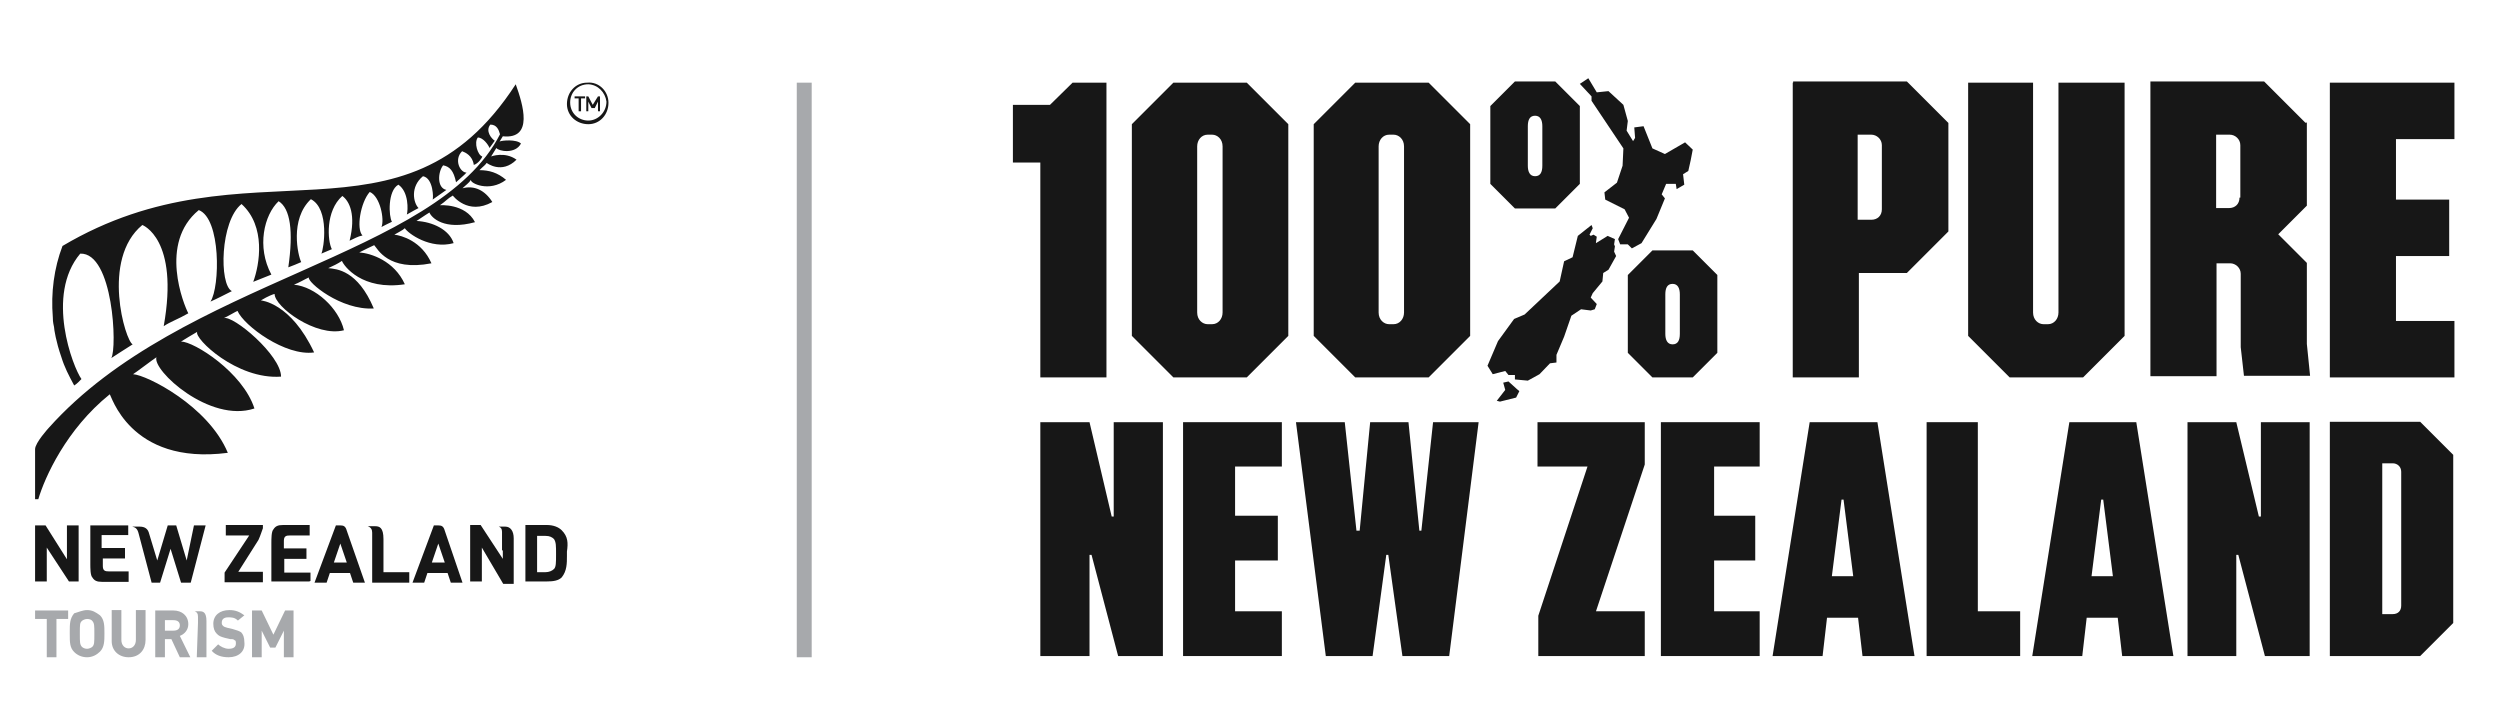
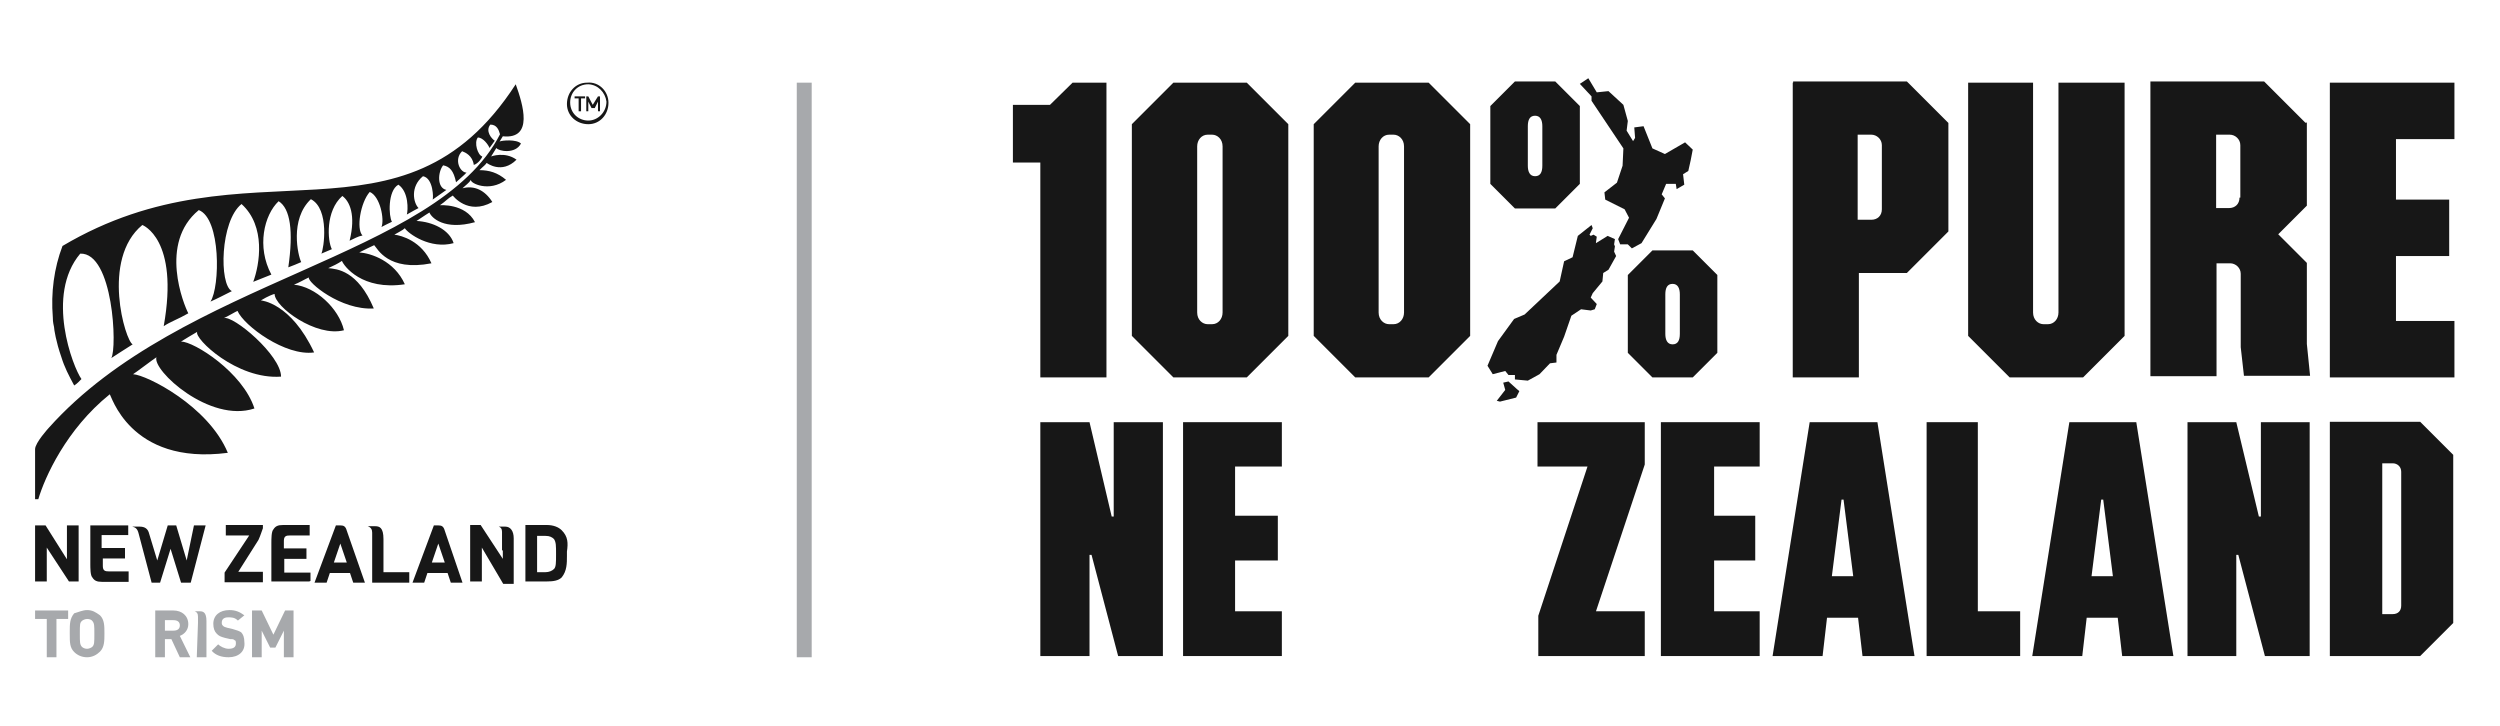
<svg xmlns="http://www.w3.org/2000/svg" viewBox="12 230 620 180">
  <style type="text/css"> .st0{fill:#171717;} .st1{fill:#A7A9AC;}</style>
  <path class="st0" d="M39.2,327.8c0.3-0.3,4.7,17.7,29.3,14.5C63.7,330.7,48.4,323,45,322.8c0.8-0.5,5-3.7,5.8-4.2 c-1.1,3.2,13.2,16.4,24.3,12.7c-2.9-9-15-16.6-18.2-16.6c1.3-0.8,2.6-1.6,4-2.4c-0.8,1.6,9.8,11.9,20.8,11.1 c0-5.3-11.9-15.3-14.2-14.5c1.1-0.5,2.9-1.6,3.4-1.8c1.6,3.7,11.9,11.3,19,10.3c-5.8-12.4-13.2-12.9-13.2-12.9 c1.8-1.1,3.2-1.6,3.4-1.6c0,3.2,10.3,10.8,17.2,9c-1.3-5.5-7.1-10.8-12.4-11.3c1.3-0.5,2.6-1.3,3.7-1.8 c-0.5,1.1,7.9,8.2,16.1,7.7c-4-9.5-9.2-9.8-11.3-10c1.1-0.5,2.4-1.1,3.4-1.8c0.5,1.3,5,7.4,15.6,5.8c-2.6-5.8-8.4-7.7-11.3-7.9 c1.6-0.8,2.6-1.3,3.7-1.8c0.8,0.8,3.4,6.6,14.2,4.5c-2.4-5.5-7.4-6.9-9.2-7.1c0.8-0.5,2.1-1.1,2.6-1.6c0.8,1.3,6.3,5.3,12.1,3.7 c-1.1-3.4-5.3-5.3-9.2-5.5c1.6-1.1,3.2-2.1,3.2-2.1c0.5,1.3,3.7,4.5,11.3,2.4c-2.4-4.7-8.7-4.2-8.7-4.2c1.6-1.1,1.8-1.6,3.2-2.4 c0,0,3.7,5,9.8,1.6c-1.8-2.9-4.5-4.2-7.4-3.4c0.8-0.8,1.6-1.3,2.1-2.1c-0.3,0.8,4.5,3.2,8.7,0c-2.1-1.8-4.2-2.4-6.6-2.4 c1.1-1.1,1.3-1.1,1.8-1.8c0,0,3.7,2.9,7.4-0.8c-2.9-2.1-6.3-0.8-6.3-0.8l1.3-2.1c0.5,0.8,4.7,1.6,6.1-1.1 c-1.1-1.1-4.7-0.8-5.3-0.5c0,0,0.5-0.8,0.8-1.3c7.7,0.8,5-7.9,3.2-12.9c-28.2,43.5-66.2,12.7-112.4,40.1 c-2.1,5.5-2.9,11.6-2.4,17.7c0,0.5,0,1.1,0.3,2.4c0,0.5,0.5,3.7,1.8,7.4c0.8,2.6,1.8,4.5,3.2,7.1c0.8-0.5,1.3-1.1,1.8-1.6 c-2.1-2.9-9-20.8-0.3-31.1c8.2-0.3,9.2,23.5,7.7,25.9c0,0,4-2.6,5.3-3.4c-1.8-0.8-7.9-21.1,2.4-29.6c0,0,9.2,3.4,5.3,25.1 c1.6-1.1,3.7-1.8,6.1-3.2c-1.1-2.1-7.4-17.4,2.6-25.6c5.5,2.1,5.3,19,2.9,22.7c1.8-0.8,3.7-1.8,5.3-2.6 c-3.2-1.6-2.9-17.4,2.4-21.6c6.1,5.5,4.5,15,2.9,19.3l4.5-1.8c-3.7-6.9-1.8-14.8,1.8-18.2c2.9,1.8,3.7,7.4,2.4,16.4 c1.3-0.5,2.1-0.8,3.2-1.3c-0.8-1.6-2.9-10.6,2.4-15.6c4.7,2.4,3.2,12.4,2.6,13.5l2.6-1.1c-1.1-2.1-1.6-9.5,2.6-13.2 c1.8,1.3,3.4,4.7,1.8,11.1c1.1-0.5,2.1-1.1,3.2-1.3c-1.6-1.6-0.5-8.2,1.8-10.8c2.6,1.1,3.7,6.9,2.9,8.7c0.5-0.3,1.6-0.8,2.6-1.3 c-0.8-1.3-1.1-7.7,1.6-9.2c2.6,1.8,2.4,6.3,2.1,7.4c0.8-0.5,2.9-1.6,2.9-1.6c-1.3-1.3-2.1-5.3,1.1-7.9c2.6,0.5,2.6,5.5,2.4,5.8 c1.1-0.8,2.6-1.8,3.4-2.4c-2.4-0.5-2.1-4.5-0.8-6.1c1.6,0.3,2.6,1.3,3.2,4.2c0.5-0.5,2.1-1.8,2.6-2.4c-1.6,0-3.2-3.2-1.1-5.3 c0.8,0.3,2.6,1.1,2.9,3.4c1.1-0.3,2.1-1.8,2.1-2.1c-1.1-0.3-2.1-3.4-1.1-4.7c1.3,0,2.6,1.8,2.9,2.6l1.3-1.8 c-0.8-0.5-2.4-2.4-1.1-4c1.6,0,2.1,1.3,2.4,2.4c-15.6,30.6-78.9,35.9-111.9,72.8c0,0-3.4,3.7-3.4,5.3v12.4h0.8 C23.1,348.4,28.4,336.5,39.2,327.8" />
  <path class="st0" d="M157.6,250.5c-2.9,0-5,2.4-5,5.3c0,2.9,2.4,5,5.3,5s5-2.4,5-5.3C162.9,252.6,160.5,250.2,157.6,250.5 M162.4,255.2c0,2.6-2.1,4.7-4.5,4.7s-4.5-1.8-4.5-4.5c0-2.4,1.8-4.5,4.5-4.5C160.3,251,162.1,252.9,162.4,255.2" />
  <polygon class="st0" points="157.1,254.4 157.1,253.9 154.5,253.9 154.5,254.4 155.5,254.4 155.5,257.6 156.1,257.6 156.1,254.4 " />
  <polygon class="st0" points="160.8,257.6 160.8,253.9 160.3,253.9 159,256 157.9,253.9 157.4,253.9 157.4,257.6 157.9,257.6 157.9,255.2 158.7,256.8 159.5,256.8 160.3,255.2 160.3,257.6 " />
  <path class="st0" d="M147.6,374.2h-5.3v-14h5.3c1.6,0,2.9,0.5,3.7,1.3c1.6,1.6,1.6,3.2,1.3,5.3c0,0.3,0,0.8,0,1.1 c0,1.8,0,3.7-1.3,5.3C150.5,374,149.2,374.2,147.6,374.2 M145.2,371.9h2.1c0.8,0,1.6-0.3,2.1-0.8c0.5-0.5,0.5-1.6,0.5-3.7 s0-2.9-0.5-3.7c-0.5-0.5-1.1-0.8-2.1-0.8h-2.1V371.9z" />
  <path class="st0" d="M88.8,374.2h-9.5v-9.5c0-1.1,0-2.9,0.5-3.4c0.5-0.8,1.1-1.1,2.4-1.1h6.6v2.6h-5c-0.3,0-0.8,0-1.1,0.3 s-0.3,0.8-0.3,1.3v1.6H88v2.6h-5.5v3.4H89v2.1H88.8z" />
  <path class="st0" d="M43.9,360.3h-9.5v9.5c0,1.1,0,2.9,0.5,3.4c0.5,0.8,1.1,1.1,2.4,1.1h6.6v-2.6h-5c-0.3,0-0.8,0-1.1-0.3 c-0.3-0.3-0.3-0.8-0.3-1.3v-1.6h5.5v-2.6h-5.8v-3.2h6.6V360.3z" />
  <path class="st0" d="M107.2,371.9h6.3v2.6h-9.2v-12.4l0,0c0-0.8-0.3-1.3-1.1-1.6l0,0l0,0l0,0h1.8c1.1,0,2.1,0.3,2.1,3.2V371.9z" />
  <polygon class="st0" points="31.5,374.2 29.1,374.2 23.6,365.8 23.6,374.2 20.7,374.2 20.7,360.3 23.3,360.3 28.6,368.7 28.6,360.3 31.5,360.3 " />
  <path class="st0" d="M136.5,366.6v-4.7c0-0.8-0.3-1.1-0.8-1.3l0,0l0,0l0,0h1.6c1.3,0,2.1,1.1,2.1,2.9v11.3h-2.6l-5.3-9v8.4h-2.9 v-14h2.6l5.5,8.4v-2.1H136.5z" />
  <path class="st0" d="M122.3,361.6c-0.3-1.1-0.8-1.3-1.6-1.3h-1.1l-5.3,14.2h2.9l0.8-2.4h5l0.8,2.4h2.9L122.3,361.6z M119.1,369.5 l1.6-4.7l1.6,4.7H119.1z" />
  <path class="st0" d="M98,361.6c-0.3-1.1-0.8-1.3-1.6-1.3h-1.1l-5.3,14.2H93l0.8-2.4h5l0.8,2.4h2.9L98,361.6z M94.8,369.5l1.6-4.7 l1.6,4.7H94.8z" />
  <path class="st0" d="M51,369l2.6-8.7h2.1l2.6,8.7l1.8-8.7h2.9l-3.7,14.2h-2.4l-2.6-8.4l-2.6,8.4h-2.1l-3.2-12.1 c-0.3-1.3-0.8-1.6-1.6-1.8l0,0l0,0l0,0h1.8c1.3,0,2.1,0.5,2.4,1.8L51,369z" />
  <path class="st0" d="M76.1,363.9c0.5-1.1,0.8-2.1,1.1-2.9v-0.8h-9.2v2.6h5.8l-6.1,9.2v2.4h9.5v-2.6h-6.1L76.1,363.9z" />
  <polygon class="st1" points="84.8,393 82.4,393 82.4,386.4 80.3,390.6 79,390.6 76.9,386.4 76.9,393 74.5,393 74.5,381.4 76.9,381.4 79.8,387.4 82.7,381.4 84.8,381.4 " />
  <path class="st1" d="M33.6,393c-1.3,0-2.4-0.5-3.2-1.3c-1.1-1.1-1.1-2.4-1.1-4.5v-0.3v-0.3c0-1.8,0-3.2,1.1-4.5 c1.1-0.3,2.1-0.8,3.2-0.8c1.3,0,2.1,0.5,3.2,1.3c1.1,1.1,1.1,2.6,1.1,4.5l0,0l0,0c0,1.8,0,3.4-1.1,4.5 C36,392.4,34.9,393,33.6,393 M33.6,383.5c-0.5,0-1.1,0.3-1.3,0.5c-0.5,0.5-0.5,0.8-0.5,3.2c0,2.1,0,2.6,0.5,3.2 c0.3,0.3,0.8,0.5,1.3,0.5s1.1-0.3,1.3-0.5c0.5-0.5,0.5-1.1,0.5-3.2s0-2.6-0.5-3.2C34.7,383.7,34.2,383.5,33.6,383.5" />
  <path class="st1" d="M59.2,393h-2.6l-2.1-4.5h-1.6v4.5h-2.4v-11.6H55c2.1,0,3.7,1.3,3.7,3.4c0,1.3-0.8,2.4-2.1,2.9L59.2,393z M52.9,386.4H55c1.1,0,1.6-0.5,1.6-1.3s-0.5-1.3-1.6-1.3h-2.1V386.4z" />
  <path class="st1" d="M68.7,393c-1.8,0-3.2-0.5-4.2-1.6l0,0l1.6-1.6l0,0c0.5,0.5,1.6,1.1,2.6,1.1c1.3,0,1.8-0.5,1.8-1.3 c0-0.3,0-0.8-0.3-0.8c-0.3-0.3-0.5-0.3-1.1-0.3l-1.3-0.3c-1.1-0.3-1.6-0.5-2.1-1.1c-0.5-0.5-0.8-1.3-0.8-2.4c0-2.1,1.6-3.4,4-3.4 c1.6,0,2.6,0.5,3.7,1.3l0,0l-1.6,1.3l0,0c-0.8-0.8-1.6-0.8-2.4-0.8c-1.1,0-1.6,0.5-1.6,1.3c0,0.3,0,0.5,0.3,0.8 c0.3,0.3,0.5,0.3,1.1,0.5l1.3,0.3c1.1,0.3,1.6,0.5,2.1,0.8c0.5,0.5,0.8,1.3,0.8,2.4C72.9,391.6,71.1,393,68.7,393" />
  <polygon class="st1" points="26,393 23.6,393 23.6,383.5 20.7,383.5 20.7,381.4 28.9,381.4 28.9,383.5 26,383.5 " />
-   <path class="st1" d="M43.9,393c-2.4,0-4.2-1.6-4.2-4v-7.7h2.4v7.4c0,1.3,0.8,2.1,1.8,2.1s1.8-0.8,1.8-2.1v-7.4h2.4v7.4 C48.1,391.1,46.6,393,43.9,393" />
  <path class="st1" d="M61.1,384.5v-1.6c0-0.8-0.3-1.1-0.8-1.3l0,0l0,0l0,0h1.3c0.8,0,1.6,0.3,1.6,2.4v9h-2.4L61.1,384.5z" />
  <polygon class="st0" points="431.3,269.7 431.8,267.1 429.9,265.3 424.9,268.2 421.8,266.8 419.6,261.3 417.3,261.6 417.5,264.2 417,265 415.4,262.4 415.7,260 414.6,256 410.9,252.6 408,252.9 405.9,249.4 403.8,250.8 406.7,253.9 406.7,255 414.6,266.8 414.4,271.1 413,275.3 409.9,277.7 410.1,279.5 414.9,281.9 416,284 413.3,289.3 413.8,290.6 415.7,290.6 416.7,291.6 419.1,290.3 422.8,284.3 424.9,279.2 424.1,278.2 425.2,275.6 427.6,275.6 427.8,276.9 429.7,275.8 429.4,273.2 430.7,272.4 " />
  <path class="st0" d="M390.9,261.3c0-1.6,0.5-2.6,1.8-2.6c1.3,0,1.8,1.1,1.8,2.6v9.8c0,1.6-0.5,2.6-1.8,2.6 c-1.3,0-1.8-1.1-1.8-2.6V261.3z M381.6,256.3v19.3l6.1,6.1h10l6.1-6.1v-19.3l-6.1-6.1h-10L381.6,256.3z" />
  <polygon class="st0" points="396.4,320.1 398,319.9 398,318 399.9,313.5 401.7,308.3 404.1,306.7 406.5,307 407.5,306.7 408,305.4 406.5,303.8 407,302.7 409.4,299.8 409.6,297.7 410.9,296.9 412.8,293.5 412.3,292.4 412.5,291.1 412.3,290.6 412.5,289.3 410.7,288.5 407.8,290.3 407.8,290.1 408,288.7 407.2,288.2 406.5,288.5 406.2,288.2 406.7,287.2 407,286.6 406.7,285.8 403.3,288.5 402,293.8 399.9,294.8 398.8,299.8 390.1,308 387.5,309.1 383.5,314.6 380.9,320.7 382.2,322.8 385.3,322 386.1,323 387.7,323 387.7,324.1 390.9,324.4 393.8,322.8 " />
  <path class="st0" d="M428.6,312.8c0,1.6-0.5,2.6-1.8,2.6c-1.3,0-1.8-1.1-1.8-2.6V303c0-1.6,0.5-2.6,1.8-2.6 c1.3,0,1.8,1.1,1.8,2.6V312.8z M437.9,317.5v-19.3l-6.1-6.1h-10l-6.1,6.1v19.3l6.1,6.1h10L437.9,317.5z" />
  <polygon class="st0" points="386.1,324.6 384.8,324.9 385.3,326.7 383.2,329.4 384,329.6 388,328.6 388.8,327 388.2,326.5 " />
  <polygon class="st0" points="270,323.6 286.4,323.6 286.4,250.5 278,250.5 272.4,256 263.2,256 263.2,270.3 270,270.3 " />
  <path class="st0" d="M303,250.5l-10.3,10.3v52.5l10.3,10.3h18.2l10.3-10.3v-52.5l-10.3-10.3C321.2,250.5,303,250.5,303,250.5z M315.2,307.5c0,1.6-1.1,2.9-2.6,2.9h-1.1c-1.3,0-2.6-1.1-2.6-2.9v-41.2c0-1.6,1.1-2.9,2.6-2.9h1.1c1.3,0,2.6,1.1,2.6,2.9V307.5z " />
  <path class="st0" d="M366.3,323.6l10.3-10.3v-52.5l-10.3-10.3h-18.2l-10.3,10.3v52.5l10.3,10.3H366.3z M353.9,266.3 c0-1.6,1.1-2.9,2.6-2.9h1.1c1.3,0,2.6,1.1,2.6,2.9v41.2c0,1.6-1.1,2.9-2.6,2.9h-1.1c-1.3,0-2.6-1.1-2.6-2.9 C353.9,307.5,353.9,266.3,353.9,266.3z" />
  <path class="st0" d="M456.6,250.5v73.1h16.4v-25.9h11.9l10.3-10.3v-26.9l-10.3-10.3h-28.2V250.5z M478.7,281.9 c0,1.6-1.1,2.6-2.6,2.6h-3.4v-21.1h3.4c1.3,0,2.6,1.1,2.6,2.6V281.9z" />
  <path class="st0" d="M500.1,250.5v62.8l10.3,10.3h18.2l10.3-10.3v-62.8h-16.4v57c0,1.6-1.1,2.9-2.6,2.9h-1.1 c-1.3,0-2.6-1.1-2.6-2.9v-57H500.1z" />
  <path class="st0" d="M583.8,260.5l-10.3-10.3h-28.2v73.1h16.4v-28h3.4c1.3,0,2.6,1.1,2.6,2.6v18.2l0.8,7.1h16.4l-0.8-7.9v-20.1 l-7.1-7.1l7.1-7.1v-20.6H583.8z M567.4,279c0,1.6-1.1,2.6-2.6,2.6h-3.2v-18.2h3.4c1.3,0,2.6,1.1,2.6,2.6V279H567.4z" />
  <polygon class="st0" points="589.8,323.6 620.7,323.6 620.7,309.6 606.2,309.6 606.2,293.5 619.4,293.5 619.4,279.5 606.2,279.5 606.2,264.5 620.7,264.5 620.7,250.5 589.8,250.5 " />
  <polygon class="st0" points="288.2,358.1 287.7,358.1 282.2,334.7 270,334.7 270,392.7 282.2,392.7 282.2,367.6 282.7,367.6 289.3,392.7 300.4,392.7 300.4,334.7 288.2,334.7 " />
  <polygon class="st0" points="305.4,392.7 329.9,392.7 329.9,381.6 318.3,381.6 318.3,369 328.9,369 328.9,357.9 318.3,357.9 318.3,345.7 329.9,345.7 329.9,334.7 305.4,334.7 " />
  <polygon class="st0" points="393.3,345.7 405.7,345.7 393.5,382.7 393.5,392.7 419.9,392.7 419.9,381.6 407.8,381.6 419.9,345.2 419.9,334.7 393.3,334.7 " />
  <polygon class="st0" points="423.9,392.7 448.4,392.7 448.4,381.6 437.1,381.6 437.1,369 447.3,369 447.3,357.9 437.1,357.9 437.1,345.7 448.4,345.7 448.4,334.7 423.9,334.7 " />
  <polygon class="st0" points="489.8,334.7 489.8,392.7 513,392.7 513,381.6 502.5,381.6 502.5,334.7 " />
  <polygon class="st0" points="572.7,358.1 572.2,358.1 566.6,334.7 554.5,334.7 554.5,392.7 566.6,392.7 566.6,367.6 567.1,367.6 573.7,392.7 584.8,392.7 584.8,334.7 572.7,334.7 " />
  <path class="st0" d="M589.8,392.7h22.4l8.2-8.2v-41.7l-8.2-8.2h-22.4V392.7z M602.8,344.9h2.6c1.1,0,2.1,0.8,2.1,2.1v33.2 c0,1.3-0.8,2.1-2.1,2.1h-2.6V344.9z" />
-   <polygon class="st0" points="364.5,361.6 364,361.6 361.3,334.7 351.8,334.7 349.2,361.6 348.4,361.6 345.5,334.7 333.4,334.7 340.8,392.7 352.4,392.7 355.8,367.6 356.3,367.6 359.8,392.7 371.4,392.7 378.7,334.7 367.4,334.7 " />
  <path class="st0" d="M460.8,334.7l-9.2,58H464l1.1-9.5h7.7l1.1,9.5h12.9l-9.2-58H460.8z M466.3,372.9l2.4-19h0.5l2.4,19H466.3z" />
  <path class="st0" d="M525.2,334.7l-9.2,58h12.4l1.1-9.5h7.7l1.1,9.5H551l-9.2-58H525.2z M530.7,372.9l2.4-19h0.5l2.4,19H530.7z" />
  <rect x="209.6" y="250.5" class="st1" width="3.7" height="142.5" />
</svg>